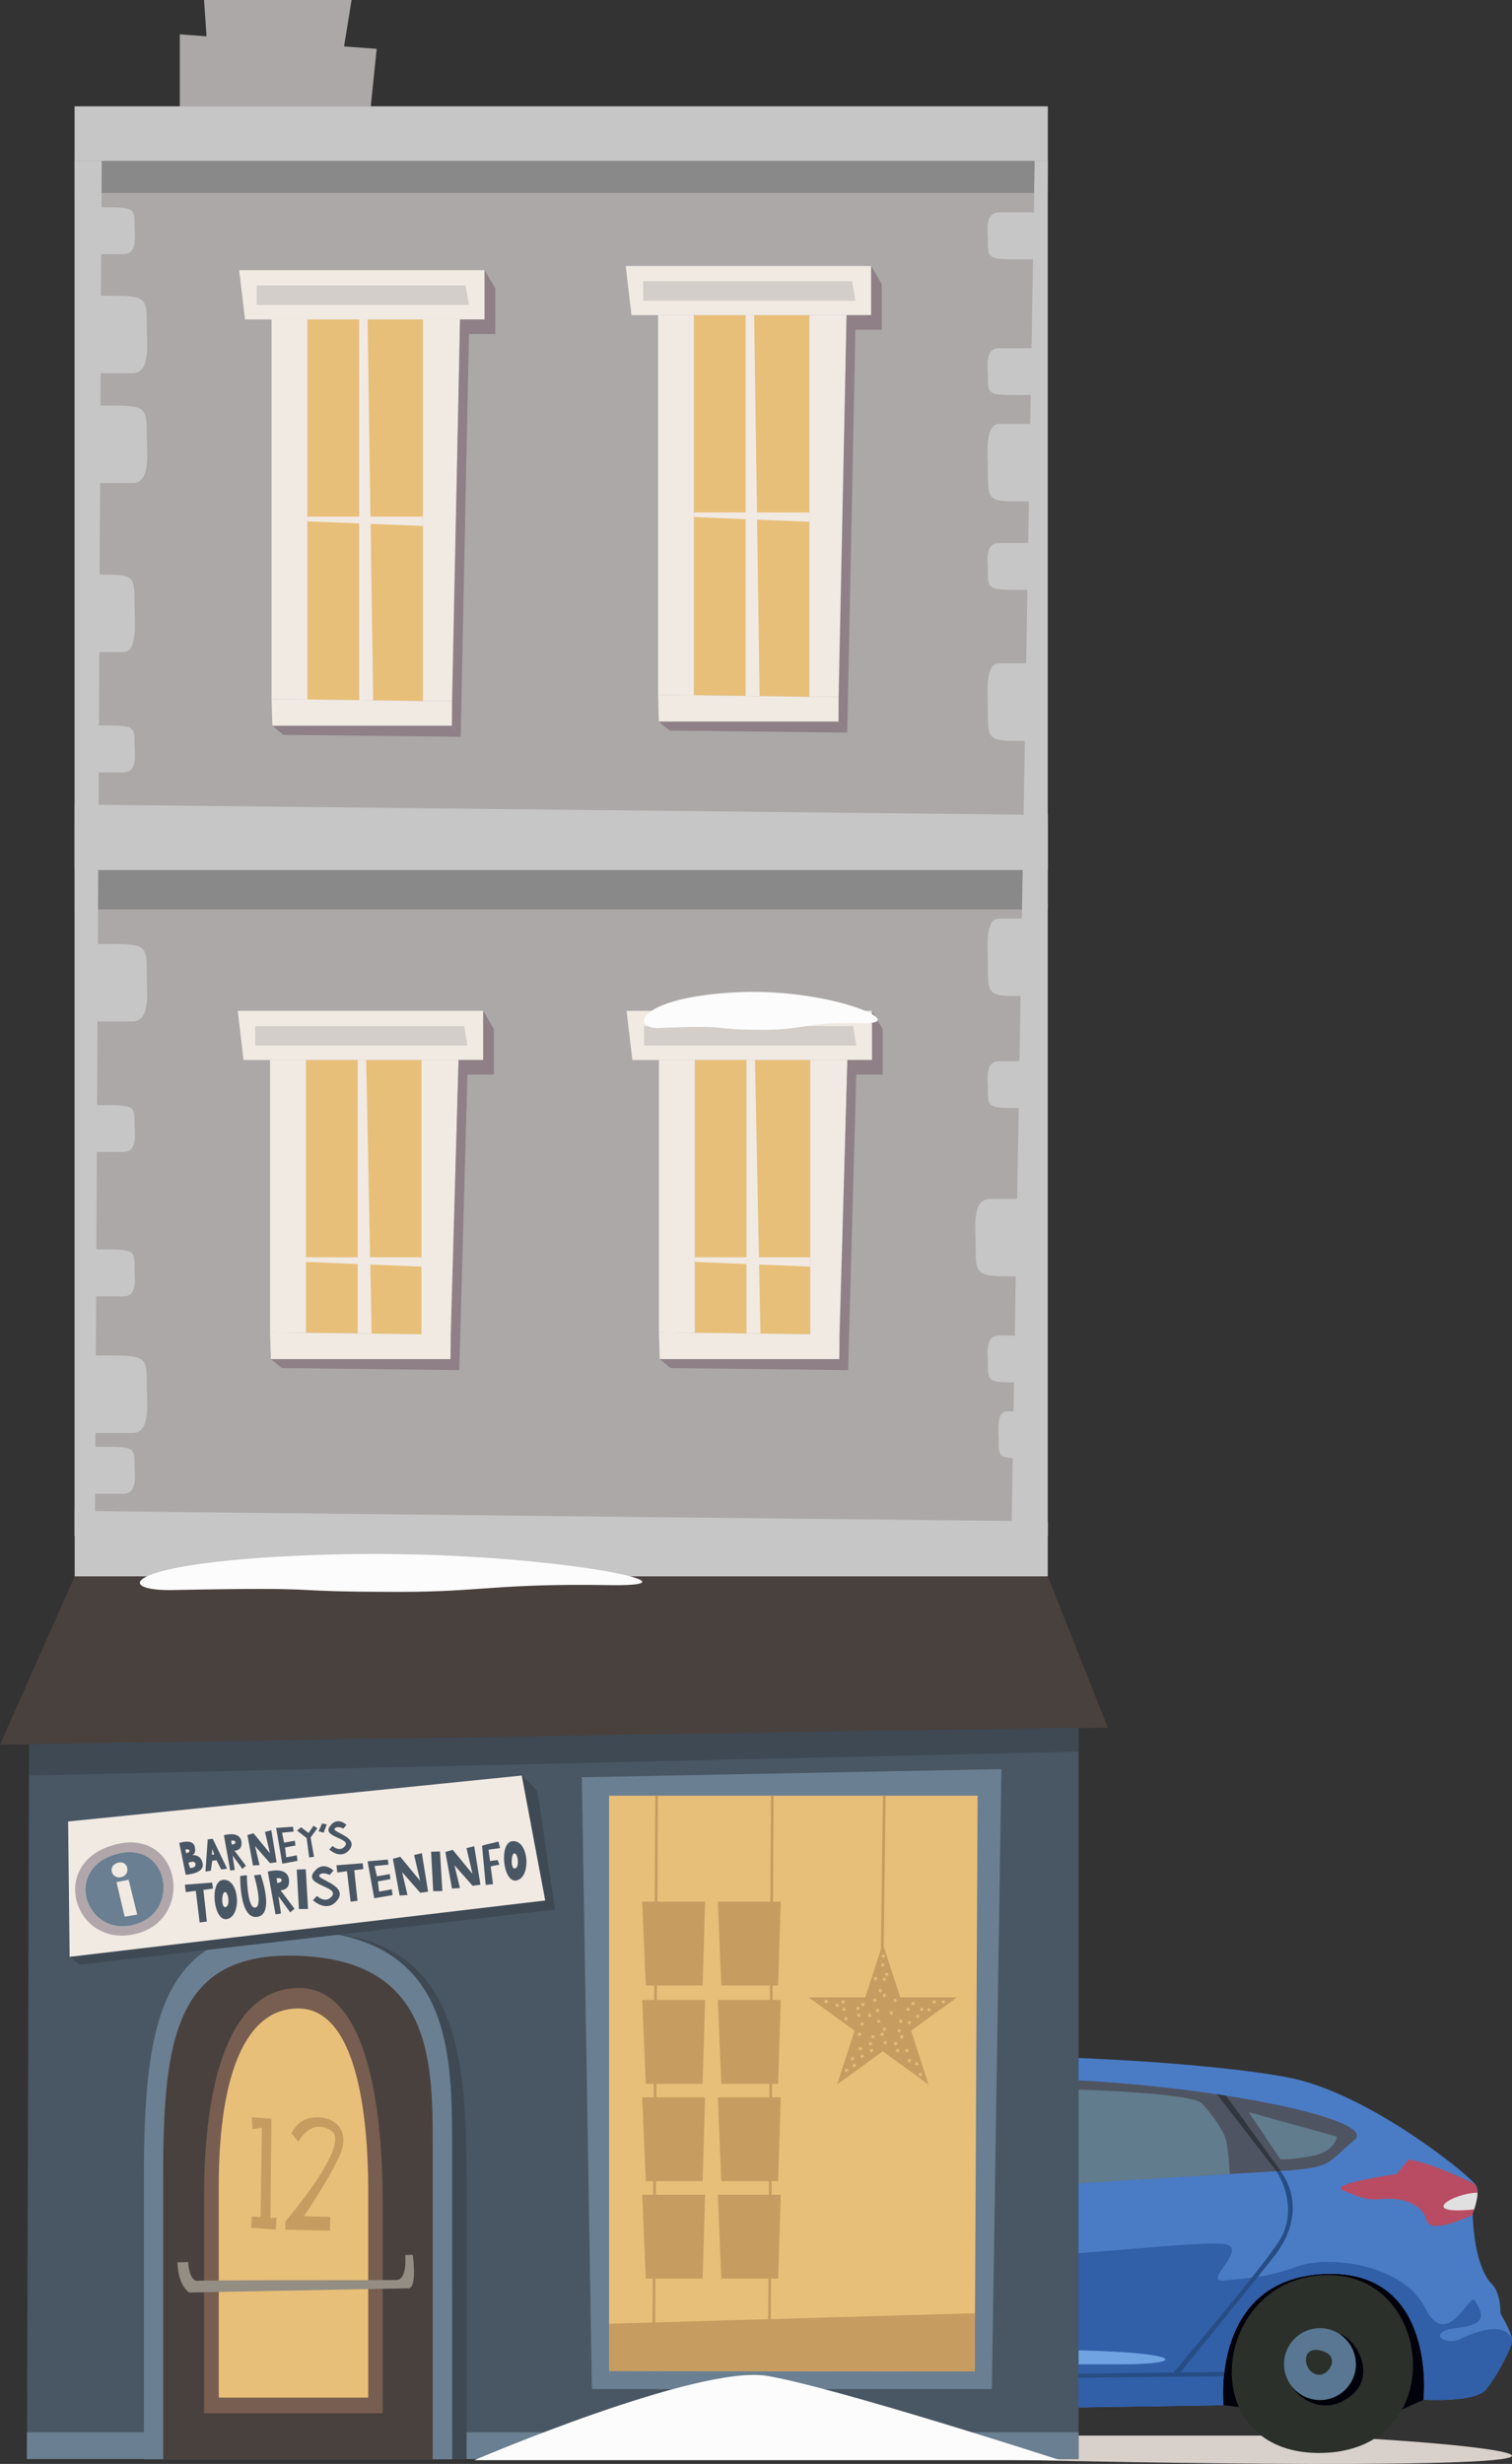
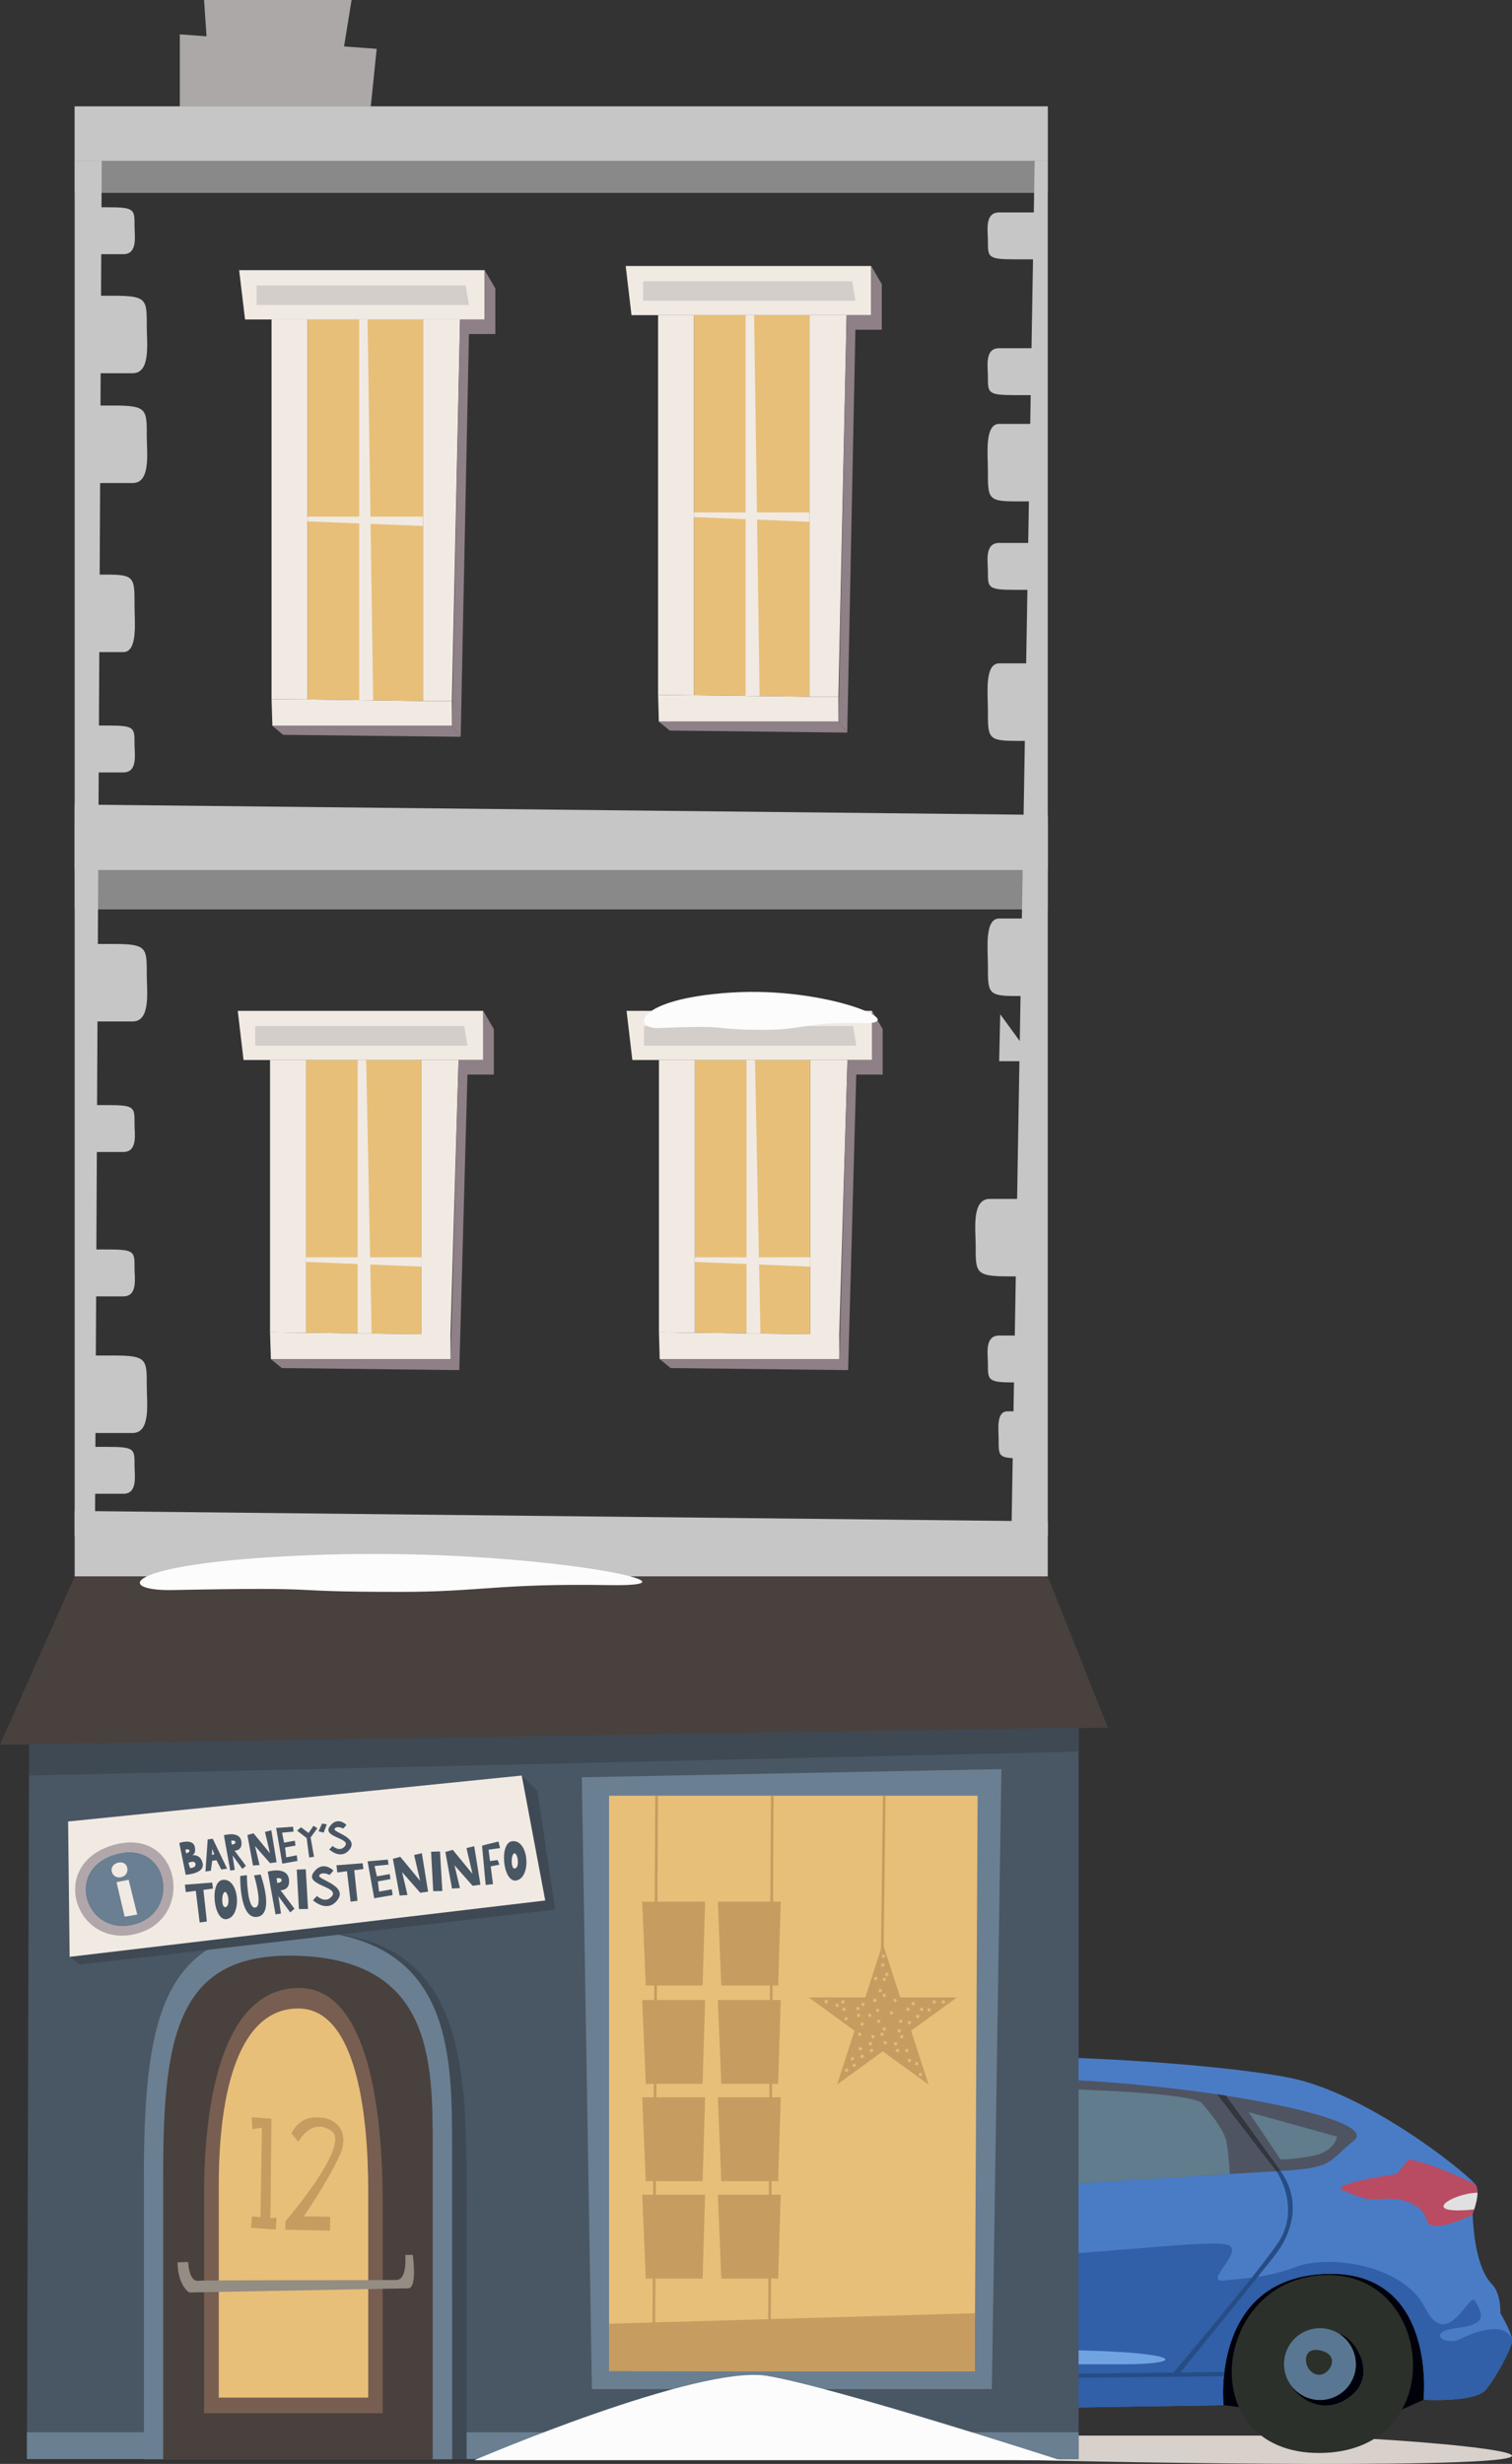
<svg xmlns="http://www.w3.org/2000/svg" id="Haus_21" viewBox="0 0 140.93 229.54">
  <rect x="0" y="0" width="140.93" height="229.54" fill="#333333" stroke="none" />
  <defs>
    <style>.cls-1{fill:#003984;}.cls-2{fill:#00010a;}.cls-3{fill:#fcfcfc;}.cls-4{fill:#e8bf78;}.cls-5{fill:#f1eae3;}.cls-6{fill:#6a7f91;}.cls-7{fill:#32363f;}.cls-8{fill:#b94c62;}.cls-9{fill:#8e8086;}.cls-10{fill:#938d83;}.cls-11{fill:#b1a7ab;}.cls-12{fill:#aba8a7;}.cls-13{fill:#d3cec9;}.cls-14{fill:#e0e0e0;}.cls-15{fill:#d8d0ca;}.cls-16{fill:#c6c6c6;}.cls-17{fill:#c69c60;}.cls-18{fill:#1e1f16;}.cls-19{fill:#181c1b;}.cls-20{fill:#3e4954;}.cls-21{fill:#6fa3e2;}.cls-22{fill:#95aaba;}.cls-23{fill:#898989;}.cls-24{fill:#898084;}.cls-25{fill:#597792;}.cls-26{fill:#2b302a;}.cls-27{fill:#2c5689;}.cls-28{fill:#315fa8;}.cls-29{fill:#264d84;}.cls-30{fill:#4a7cc6;}.cls-31{fill:#49413e;}.cls-32{fill:#495664;}.cls-33{fill:#775e50;}.cls-34{fill:#617c8c;}.cls-35{fill:#4f5462;}.cls-36{fill:none;stroke:#c69c60;stroke-miterlimit:10;stroke-width:.25px;}</style>
  </defs>
  <path class="cls-15" d="M86.26,226.9h32.79c9.88,0,31.61,1.91,16.94,2.47-14.67,.56-49.73-.41-49.73-.41v-2.06Z" />
  <g>
    <path class="cls-26" d="M130.68,224.47c-1.28,2.33-3.81,4.05-7.74,4.05s-6.39-1.83-7.47-4.28c-2.17-4.92,1.1-12.3,8.34-12.3,6.79,0,9.58,7.62,6.87,12.53Z" />
    <path class="cls-2" d="M132.69,223.56l-2.01,.91c2.71-4.91-.07-12.53-6.87-12.53-7.24,0-10.51,7.39-8.34,12.3l-1.44-.18c-.17-2.52-.71-12.23,9.26-12.67,10.44-.46,9.58,10.14,9.4,12.16Z" />
    <path class="cls-30" d="M140.93,218.08c-.04,.72-1.42,3.3-2.43,4.54-1.02,1.23-5.81,.94-5.81,.94,0,0,1.31-12.23-9.29-11.72-10.6,.51-9.36,12.23-9.36,12.23l-47.76,.73s1.82-13.9-9.62-13.4c-11.43,.51-9.76,13.4-9.76,13.4,0,0-7.01-.56-10.64-.82-.29-.02-.55-.04-.79-.06-.76-.05-1.38-.18-1.89-.35h0c-.53-.56-.34-3.85-.37-5.27,.61-.01,1.07-.15,1.07-.15l.87-2.25-1.32-2.53-1.22-2.33c10.52-5.04,16.99-5.7,21.27-6.06,3.87-.32,6.02-1.01,6.4-1.14,0,0,0,0,.01,0,.03-.01,.05-.02,.05-.02h-.01c.86-.38,12.53-5.61,17.09-7.48l4.74-1.94s-1.37-.37-3.13-.79c2.97-.95,5.47-1.39,8.89-1.78,6.32-.73,24.61,.25,32.16,1.71,7.19,1.38,16.24,8.57,17.41,9.93,.06,.07,.09,.12,.11,.16,.4,.8-.33,2.58-.33,2.58v.15c0,.27,.03,.94,.18,2.14,.22,1.63,.73,3.41,1.6,4.28,.87,.87,.8,2.73,.8,2.73,0,0,1.12,1.85,1.09,2.58Z" />
    <path class="cls-22" d="M50.3,207.47s-5.19,4-6.86,3.85c-1.67-.15-3.3,.33-4.86,.55-1.56,.21-1.59-.04-2.54-.55-.3-.17-.48-.33-.55-.48,.33,.02,.88-.09,1.77-.46,2.42-1,8.11-2.53,11.86-2.85,.09,0,.17-.01,.25-.02,.09,0,.17-.01,.25-.02,.16,0,.29-.01,.4-.02,.05,0,.09,0,.14,0,.05,0,.09,0,.14,0Z" />
    <path class="cls-14" d="M49.12,207.52c-3.76,.32-9.44,1.85-11.86,2.85-.88,.36-1.44,.48-1.77,.46-.47-1.03,3.27-2,6.03-2.53,2.28-.44,5.79-.68,7.6-.78Z" />
    <path class="cls-18" d="M35.13,215.9l-.87,2.25s-1.63,.47-2.8-.29l.33-4.76,.8-2.07,2.54,4.86Z" />
    <path class="cls-1" d="M33.56,223.56c-1.68-.56-2.1-1.57-2.1-1.57v-4.14c.55,.36,1.2,.44,1.73,.44,.03,1.42-.15,4.71,.37,5.26Z" />
    <path class="cls-35" d="M68.89,203.81c-.16,.59-.23,1.24-.24,1.91-3.68,.31-5.81,.48-5.81,.48,0,0,2.65-2,6.83-4.41-.04,.03-.34,.35-.78,2.01Z" />
    <path class="cls-35" d="M96.34,193.63c-.05,1.59-.16,5.56-.27,10.04-6.62,.42-13.05,.86-16.98,1.19-4.05,.34-7.52,.63-10.2,.85,.1-2.72,1.23-4.17,1.23-4.17,6.39-3.63,16.06-8.04,25.23-7.92,.33,0,.66,.01,.98,.02Z" />
    <path class="cls-35" d="M126.23,199.39c-2.56,2.08-1.89,2.56-6.87,2.86-2.96,.17-13.12,.77-22.95,1.4,.07-3.87,.17-7.53,.28-10,15.21,.37,32.04,3.72,29.54,5.74Z" />
    <path class="cls-27" d="M53.86,204.98c-4.28,.36-10.74,1.02-21.27,6.06l1.22,2.33-2.02-.26-.33-2.88s2.97-3.49,10.42-4.7c7.45-1.21,11.32-2.59,14.88-2.15,.22,.03,.44,.06,.66,.08,.25,.03,.5,.06,.75,.09,.74,.09,1.44,.19,2.09,.28-.38,.13-2.53,.82-6.4,1.14Z" />
    <path class="cls-34" d="M82.14,194.4l-4.74,1.94c-4.57,1.86-16.24,7.09-17.09,7.48l-2.14-.26c-.25-.03-.5-.06-.75-.09-.22-.03-.44-.06-.66-.08,0,0,4.06-1.96,12.85-5.95,4.03-1.84,6.89-3.01,9.41-3.81,1.75,.41,3.13,.79,3.13,.79Z" />
    <path class="cls-34" d="M94.47,194.6l-.73,9.22-22.57,1.7,.33-3.99s11.64-6.79,22.96-6.93Z" />
    <path class="cls-19" d="M37.14,217.05s3-.58,3.34,0,4.26,5.18,2.66,5.32-4.5-.05-5.76,0-1.5-2.52-1.36-3.39,1.11-1.94,1.11-1.94Z" />
    <path class="cls-26" d="M71.56,202.05s-.98,1.05-.83,1.58,.34,1.43,1.17,1.43,.63-.83,.63-.83l-.97-2.18Z" />
    <path class="cls-28" d="M140.93,218.08c-.04,.72-1.42,3.3-2.43,4.54-1.02,1.23-5.81,.94-5.81,.94,0,0,1.31-12.23-9.29-11.72-10.6,.51-9.36,12.23-9.36,12.23l-47.76,.73s.02-.1,.03-.3c.18-2.01,.79-13.56-9.65-13.1-9.97,.44-9.98,10.3-9.81,12.81,.02,.37,.05,.58,.05,.58,0,0-7.01-.56-10.64-.82,.25-1.19,1.01-2.3,3.02-2.23,4.21,.14,1.56-4.21,1.56-4.21,0,0,2.42,.13,4.25-.36,.63-.17,1.19-.41,1.55-.76,1.4-1.35,2.76-5.95,10.14-5.95,1.87,0,3.23,.18,4.26,.46,1.34,.36,2.09,.87,2.63,1.34,.67,.58,1.02,1.08,1.76,1.1,.13,0,.26,0,.38-.02,1.59-.13,2.77-1.35,4.69-1.41,2.08-.07,19.31-1.96,24.2-1.81,4.89,.15,16.99-1.4,19.41-1.06,2.42,.33-2.18,3.63,0,3.39,2.17-.24,3.92-.24,6.82-1.31,2.9-1.06,9.83-.24,11.91,3.88,2.08,4.11,4.16-1.6,4.65-.68,.48,.92,1.5,2.18-1.6,2.52-3.1,.34-1.21,1.79,.29,1.01,1.5-.77,4.33-1.62,4.78,.21Z" />
    <path class="cls-21" d="M96.42,218.91c14.03,0,14.81,1.35,8.18,1.35h-13.84c-5.42,0-9.39-.45-7.26-.74,2.13-.29,12.92-.61,12.92-.61Z" />
    <path class="cls-21" d="M86.05,222.24c14.03,0,14.81,1.35,8.18,1.35h-13.84c-5.42,0-9.39-.45-7.26-.74,2.13-.29,12.92-.61,12.92-.61Z" />
    <path class="cls-30" d="M76.22,202.87c-.04,1.27-2.22,1.92-3.27,1.56-1.06-.36-1.06-1.14-1.06-1.14,0,0-.54-.6-.34-1.24,.07-.22,.22-.45,.52-.67,1.17-.84,4.18,.21,4.14,1.49Z" />
    <path class="cls-28" d="M75.45,203.29h-3.56s-.54-.6-.34-1.24c.44-.06,.92-.1,1.36-.12,1.56-.07,2.54,1.37,2.54,1.37Z" />
    <path class="cls-29" d="M96.41,203.65c-.17,8.47-.27,17.92-.27,17.92h-.27c-.14-2.09,.03-10.66,.2-17.9,.11-.01,.23-.02,.34-.02Z" />
    <path class="cls-7" d="M96.69,193.64c-.11,2.47-.2,6.14-.28,10-.11,0-.22,.01-.34,.02,.1-4.48,.22-8.44,.27-10.04h.35Z" />
    <path class="cls-34" d="M98.45,194.6s11.66,.24,13.5,1.26c0,0,2.13,2.32,2.37,3.68s.3,2.99,.3,2.99l-16.17,.99v-8.92Z" />
    <polygon class="cls-7" points="119.36 202.24 114.27 195.23 113.44 195.1 118.97 202.27 119.36 202.24" />
    <path class="cls-34" d="M116.4,196.77l8.23,2.28s-.24,1.4-2.23,1.78c-1.98,.39-3.05,.34-3.05,.34l-2.96-4.4Z" />
    <path class="cls-29" d="M118.97,202.27c.97,1.48,1.7,4.09,.34,6.37s-9.98,12.45-9.98,12.45h.63s6.97-8.58,8.81-10.9,2.47-5.34,.58-7.94l-.39,.02Z" />
    <path class="cls-8" d="M137.71,204.27c0,.54-.18,1.17-.31,1.56-.07,.23-.14,.38-.14,.38v.15c-1.87,.82-3.99,1.51-4.26,.53-.48-1.79-2.71-2.18-4.21-2.03-1.5,.15-1.99-.15-3.58-.78-1.6-.63,4.98-1.55,4.98-1.55l1.11-1.36c1.9,.34,4.33,1.4,6.16,2.3,.06,.07,.09,.12,.11,.16,.09,.18,.12,.4,.12,.64Z" />
    <path class="cls-26" d="M64.04,224.47c-1.28,2.33-3.81,4.05-7.74,4.05s-6.39-1.83-7.47-4.28c-2.17-4.92,1.1-12.3,8.34-12.3,6.79,0,9.58,7.62,6.87,12.53Z" />
    <path class="cls-2" d="M66.3,224.5l-2.26-.03c2.71-4.91-.07-12.53-6.87-12.53-7.24,0-10.51,7.39-8.34,12.3l-1.99-.03c-.17-2.52-.16-12.37,9.81-12.81,10.44-.46,9.83,11.09,9.65,13.1Z" />
    <path class="cls-25" d="M60.13,220.24c0,1.86-1.5,3.35-3.35,3.35-1.07,0-2.03-.5-2.64-1.28-.45-.57-.72-1.29-.72-2.07,0-1.85,1.5-3.35,3.35-3.35,.66,0,1.28,.2,1.79,.52h0c.93,.6,1.55,1.64,1.55,2.83Z" />
    <path class="cls-2" d="M59.73,223.13c-2.35,1.96-4.76,.52-5.59-.81h0c.61,.77,1.57,1.28,2.64,1.28,1.85,0,3.35-1.5,3.35-3.35,0-1.19-.62-2.23-1.55-2.83,1.49,.4,3.51,3.76,1.15,5.71Z" />
    <path class="cls-26" d="M56.78,221.23c.91-.04,1.97-1.83,0-2.27s-1.53,2.35,0,2.27Z" />
    <path class="cls-25" d="M126.39,220.24c0,1.86-1.5,3.35-3.35,3.35-1.07,0-2.03-.5-2.64-1.28-.45-.57-.72-1.29-.72-2.07,0-1.85,1.5-3.35,3.35-3.35,.66,0,1.28,.2,1.79,.52h0c.93,.6,1.55,1.64,1.55,2.83Z" />
    <path class="cls-2" d="M125.99,223.13c-2.35,1.96-4.76,.52-5.59-.81h0c.61,.77,1.57,1.28,2.64,1.28,1.85,0,3.35-1.5,3.35-3.35,0-1.19-.62-2.23-1.55-2.83,1.49,.4,3.51,3.76,1.15,5.71Z" />
    <path class="cls-26" d="M123.04,221.23c.91-.04,1.97-1.83,0-2.27s-1.53,2.35,0,2.27Z" />
    <path class="cls-7" d="M70.13,201.54s-1.13,1.45-1.23,4.17c-.09,0-.17,.02-.25,.02,.01-.68,.08-1.32,.24-1.91,.44-1.65,.74-1.98,.78-2.01h0s.46-.27,.46-.27Z" />
    <path class="cls-29" d="M71.86,221.57h-.35s-1.49-6.54-2.05-9.48c-.43-2.17-.87-4.41-.81-6.36,.08,0,.17-.02,.25-.02-.03,.74,.02,1.57,.18,2.49,.77,4.31,2.78,13.37,2.78,13.37Z" />
    <polygon class="cls-29" points="66.34 221.53 114.11 220.97 114.07 221.37 66.36 221.86 66.34 221.53" />
    <path class="cls-14" d="M137.71,204.27c0,.54-.18,1.17-.31,1.56-5.31,.54-2.02-1.51,.31-1.56Z" />
  </g>
  <polygon class="cls-12" points="19.99 14.29 19.02 0 32.77 0 30.34 14.98 19.99 14.29" />
  <polygon class="cls-12" points="16.76 10 34.55 10 35.11 4.55 16.76 3.2 16.76 10" />
  <polygon class="cls-23" points="19.02 10 32.77 10 32.57 11.41 19.11 11.62 19.02 10" />
  <polygon class="cls-32" points="100.53 229.09 2.51 229.09 2.71 162.5 100.53 160.95 100.53 229.09" />
-   <polygon class="cls-12" points="96.11 145.18 95.96 142.34 95.98 143.08 6.96 143.08 6.96 14.98 97.66 14.98 96.11 145.18" />
  <rect class="cls-23" x="6.96" y="9.91" width="90.7" height="8.06" />
  <rect class="cls-23" x="6.96" y="76.66" width="90.7" height="8.06" />
  <g>
    <path class="cls-16" d="M96.37,111.69s-2.39,0-4.11,0-1.32,2.85-1.32,4.33c0,2.55-.05,2.89,3.14,2.89,3.84,0,2.16,0,2.16,0l.12-7.22Z" />
    <path class="cls-16" d="M96.42,124.42h-3.29c-1.38,0-1.05,1.73-1.05,2.62,0,1.55-.04,1.75,2.52,1.75,3.08,0,1.73,0,1.73,0l.1-4.37Z" />
    <path class="cls-16" d="M96.46,131.48s-1.49,0-2.56,0-.82,1.73-.82,2.62c0,1.55-.03,1.75,1.95,1.75,2.39,0,1.35,0,1.35,0l.08-4.37Z" />
    <polygon class="cls-16" points="97.66 14.98 97.66 143.07 94.27 143.07 96.44 14.98 97.66 14.98" />
    <path class="cls-16" d="M96.42,39.49h-3.29c-1.38,0-1.05,2.85-1.05,4.33,0,2.55-.04,2.89,2.52,2.89,3.08,0,1.73,0,1.73,0l.1-7.22Z" />
    <path class="cls-16" d="M96.42,85.57h-3.29c-1.38,0-1.05,2.85-1.05,4.33,0,2.55-.04,2.89,2.52,2.89,3.08,0,1.73,0,1.73,0l.1-7.22Z" />
    <path class="cls-16" d="M96.42,61.8s-1.91,0-3.29,0c-1.38,0-1.05,2.85-1.05,4.33,0,2.55-.04,2.89,2.52,2.89,3.08,0,1.73,0,1.73,0l.1-7.22Z" />
-     <path class="cls-16" d="M96.42,98.86h-3.29c-1.38,0-1.05,1.73-1.05,2.62,0,1.55-.04,1.75,2.52,1.75,3.08,0,1.73,0,1.73,0l.1-4.37Z" />
+     <path class="cls-16" d="M96.42,98.86h-3.29l.1-4.37Z" />
    <path class="cls-16" d="M96.42,50.58h-3.29c-1.38,0-1.05,1.73-1.05,2.62,0,1.55-.04,1.75,2.52,1.75,3.08,0,1.73,0,1.73,0l.1-4.37Z" />
    <path class="cls-16" d="M96.42,32.44h-3.29c-1.38,0-1.05,1.73-1.05,2.62,0,1.55-.04,1.75,2.52,1.75,3.08,0,1.73,0,1.73,0l.1-4.37Z" />
    <path class="cls-16" d="M96.42,19.79h-3.29c-1.38,0-1.05,1.73-1.05,2.62,0,1.55-.04,1.75,2.52,1.75,3.08,0,1.73,0,1.73,0l.1-4.37Z" />
  </g>
  <g>
    <path class="cls-16" d="M8.25,133.5s2.39,0,4.11,0c1.72,0,1.32-2.85,1.32-4.33,0-2.55,.05-2.89-3.14-2.89-3.84,0-2.16,0-2.16,0l-.12,7.22Z" />
    <path class="cls-16" d="M8.25,45s2.39,0,4.11,0c1.72,0,1.32-2.85,1.32-4.33,0-2.55,.05-2.89-3.14-2.89-3.84,0-2.16,0-2.16,0l-.12,7.22Z" />
    <path class="cls-16" d="M8.25,34.77s2.39,0,4.11,0c1.72,0,1.32-2.85,1.32-4.33,0-2.55,.05-2.89-3.14-2.89-3.84,0-2.16,0-2.16,0l-.12,7.22Z" />
    <path class="cls-16" d="M8.25,95.16s2.39,0,4.11,0,1.32-2.85,1.32-4.33c0-2.55,.05-2.89-3.14-2.89-3.84,0-2.16,0-2.16,0l-.12,7.22Z" />
    <path class="cls-16" d="M8.2,60.75h3.29c1.38,0,1.05-2.85,1.05-4.33,0-2.55,.04-2.89-2.52-2.89-3.08,0-1.73,0-1.73,0l-.1,7.22Z" />
    <path class="cls-16" d="M8.2,120.77s1.91,0,3.29,0c1.38,0,1.05-1.73,1.05-2.62,0-1.55,.04-1.75-2.52-1.75-3.08,0-1.73,0-1.73,0l-.1,4.37Z" />
    <path class="cls-16" d="M8.2,107.32s1.91,0,3.29,0c1.38,0,1.05-1.73,1.05-2.62,0-1.55,.04-1.75-2.52-1.75-3.08,0-1.73,0-1.73,0l-.1,4.37Z" />
    <path class="cls-16" d="M8.2,71.96s1.91,0,3.29,0c1.38,0,1.05-1.73,1.05-2.62,0-1.55,.04-1.75-2.52-1.75-3.08,0-1.73,0-1.73,0l-.1,4.37Z" />
    <path class="cls-16" d="M8.2,23.68h3.29c1.38,0,1.05-1.73,1.05-2.62,0-1.55,.04-1.75-2.52-1.75-3.08,0-1.73,0-1.73,0l-.1,4.37Z" />
    <polygon class="cls-16" points="6.96 143.07 6.96 14.98 9.48 14.98 8.85 143.07 6.96 143.07" />
    <path class="cls-16" d="M8.2,139.16s1.91,0,3.29,0c1.38,0,1.05-1.73,1.05-2.62,0-1.55,.04-1.75-2.52-1.75-3.08,0-1.73,0-1.73,0l-.1,4.37Z" />
  </g>
  <rect class="cls-16" x="6.96" y="9.91" width="90.7" height="5.07" />
  <polygon class="cls-16" points="6.96 81.05 6.96 74.95 97.66 75.92 97.66 81.05 6.96 81.05" />
  <polygon class="cls-16" points="6.96 146.86 6.96 140.76 97.66 141.73 97.66 146.86 6.96 146.86" />
  <polygon class="cls-24" points="97.55 146.86 6.96 146.86 6.82 151.62 97.66 151.62 97.55 146.86" />
  <polygon class="cls-6" points="55.17 222.57 54.23 165.57 93.34 164.81 92.45 222.57 55.17 222.57" />
  <polygon class="cls-4" points="91.12 167.29 90.85 220.92 56.77 220.88 56.77 167.29 91.12 167.29" />
  <polygon class="cls-31" points="0 162.54 103.26 160.95 97.66 146.86 6.96 146.86 0 162.54" />
  <g>
    <g>
      <g>
        <polygon class="cls-4" points="64.68 64.77 64.68 29.36 75.44 29.36 75.44 64.91 64.68 64.77" />
        <polygon class="cls-5" points="61.34 64.73 61.34 29.36 64.68 29.36 64.68 64.77 61.34 64.73" />
        <polygon class="cls-5" points="75.44 64.91 78.15 64.91 78.91 29.36 75.44 29.36 75.44 64.91" />
        <polygon class="cls-5" points="58.86 29.36 61.34 29.36 64.68 29.36 75.44 29.36 78.91 29.36 81.2 29.36 81.2 24.78 58.32 24.78 58.86 29.36" />
        <polygon class="cls-13" points="59.95 28.02 59.95 26.2 79.43 26.2 79.73 28.02 59.95 28.02" />
        <polygon class="cls-5" points="64.68 47.74 75.44 47.74 75.44 48.61 64.68 48.17 64.68 47.74" />
        <polygon class="cls-5" points="69.5 29.36 69.5 64.83 70.8 64.83 70.29 29.36 69.5 29.36" />
      </g>
      <polygon class="cls-9" points="81.2 24.78 82.19 26.47 82.19 30.72 79.73 30.72 78.97 68.25 78.15 67.23 78.91 29.36 81.2 29.36 81.2 24.78" />
    </g>
    <polygon class="cls-5" points="61.34 64.73 64.68 64.77 75.44 64.91 78.15 64.91 78.15 67.23 61.41 67.23 61.34 64.73" />
    <polygon class="cls-9" points="61.41 67.23 78.15 67.23 78.97 68.25 62.43 68.06 61.41 67.23" />
  </g>
  <g>
    <g>
      <g>
        <polygon class="cls-4" points="28.66 65.16 28.66 29.76 39.42 29.76 39.42 65.31 28.66 65.16" />
        <polygon class="cls-5" points="25.31 65.13 25.31 29.76 28.66 29.76 28.66 65.16 25.31 65.13" />
        <polygon class="cls-5" points="39.42 65.31 42.12 65.31 42.88 29.76 39.42 29.76 39.42 65.31" />
        <polygon class="cls-5" points="22.84 29.76 25.31 29.76 28.66 29.76 39.42 29.76 42.88 29.76 45.17 29.76 45.17 25.17 22.29 25.17 22.84 29.76" />
        <polygon class="cls-13" points="23.92 28.41 23.92 26.59 43.4 26.59 43.71 28.41 23.92 28.41" />
        <polygon class="cls-5" points="28.66 48.13 39.42 48.13 39.42 49 28.66 48.57 28.66 48.13" />
        <polygon class="cls-5" points="33.48 29.76 33.48 65.23 34.78 65.23 34.26 29.76 33.48 29.76" />
      </g>
      <polygon class="cls-9" points="45.17 25.17 46.17 26.87 46.17 31.12 43.71 31.12 42.94 68.64 42.12 67.62 42.88 29.76 45.17 29.76 45.17 25.17" />
    </g>
    <polygon class="cls-5" points="25.31 65.13 28.66 65.16 39.42 65.31 42.12 65.31 42.12 67.62 25.39 67.62 25.31 65.13" />
    <polygon class="cls-9" points="25.39 67.62 42.12 67.62 42.94 68.64 26.4 68.46 25.39 67.62" />
  </g>
  <g>
    <polygon class="cls-4" points="64.76 124.16 64.76 98.75 75.52 98.75 75.52 124.3 64.76 124.16" />
    <g>
      <polygon class="cls-5" points="61.42 124.12 61.42 98.75 64.76 98.75 64.76 124.16 61.42 124.12" />
      <polygon class="cls-5" points="75.52 124.3 78.23 124.3 78.99 98.75 75.52 98.75 75.52 124.3" />
      <polygon class="cls-5" points="58.94 98.75 61.42 98.75 64.76 98.75 75.52 98.75 78.99 98.75 81.28 98.75 81.28 94.17 58.4 94.17 58.94 98.75" />
      <polygon class="cls-5" points="64.76 117.13 75.52 117.13 75.52 118 64.76 117.56 64.76 117.13" />
      <polygon class="cls-5" points="69.58 98.75 69.58 124.22 70.88 124.22 70.37 98.75 69.58 98.75" />
      <polygon class="cls-5" points="61.42 124.12 64.76 124.16 75.52 124.3 78.23 124.3 78.23 126.62 61.49 126.62 61.42 124.12" />
    </g>
    <polygon class="cls-13" points="60.03 97.41 60.03 95.59 79.51 95.59 79.82 97.41 60.03 97.41" />
    <polygon class="cls-9" points="82.27 95.87 82.27 100.11 79.81 100.11 79.05 127.64 62.51 127.45 61.49 126.62 78.23 126.62 78.98 98.75 81.28 98.75 81.28 94.17 82.27 95.87" />
  </g>
  <polygon class="cls-17" points="59.86 204.46 65.72 204.46 65.49 212.27 60.19 212.27 59.86 204.46" />
  <polygon class="cls-17" points="66.91 204.46 72.77 204.46 72.53 212.27 67.23 212.27 66.91 204.46" />
  <polygon class="cls-17" points="66.91 195.39 72.77 195.39 72.53 203.2 67.23 203.2 66.91 195.39" />
  <polygon class="cls-17" points="59.86 195.39 65.72 195.39 65.49 203.2 60.19 203.2 59.86 195.39" />
  <polygon class="cls-17" points="59.86 186.32 65.72 186.32 65.49 194.13 60.19 194.13 59.86 186.32" />
  <polygon class="cls-17" points="66.91 186.32 72.77 186.32 72.53 194.13 67.23 194.13 66.91 186.32" />
  <polygon class="cls-17" points="59.86 177.16 65.72 177.16 65.49 184.97 60.19 184.97 59.86 177.16" />
  <polygon class="cls-17" points="66.91 177.16 72.77 177.16 72.53 184.97 67.23 184.97 66.91 177.16" />
  <line class="cls-36" x1="71.98" y1="167.29" x2="71.7" y2="220.89" />
  <line class="cls-36" x1="82.42" y1="167.29" x2="82.14" y2="189.15" />
  <line class="cls-36" x1="61.2" y1="167.29" x2="60.92" y2="220.89" />
  <g>
    <polygon class="cls-4" points="28.52 124.16 28.52 98.75 39.28 98.75 39.28 124.3 28.52 124.16" />
    <g>
      <polygon class="cls-5" points="25.17 124.12 25.17 98.75 28.52 98.75 28.52 124.16 25.17 124.12" />
      <polygon class="cls-5" points="39.28 124.3 41.99 124.3 42.74 98.75 39.28 98.75 39.28 124.3" />
      <polygon class="cls-5" points="22.7 98.75 25.17 98.75 28.52 98.75 39.28 98.75 42.74 98.75 45.03 98.75 45.03 94.17 22.16 94.17 22.7 98.75" />
      <polygon class="cls-5" points="28.52 117.13 39.28 117.13 39.28 118 28.52 117.56 28.52 117.13" />
      <polygon class="cls-5" points="33.34 98.75 33.34 124.22 34.64 124.22 34.13 98.75 33.34 98.75" />
      <polygon class="cls-5" points="25.17 124.12 28.52 124.16 39.28 124.3 41.99 124.3 41.99 126.62 25.25 126.62 25.17 124.12" />
    </g>
    <polygon class="cls-13" points="23.79 97.41 23.79 95.59 43.27 95.59 43.57 97.41 23.79 97.41" />
    <polygon class="cls-9" points="46.03 95.87 46.03 100.11 43.57 100.11 42.81 127.64 26.27 127.45 25.25 126.62 41.99 126.62 42.74 98.75 45.04 98.75 45.04 94.17 46.03 95.87" />
  </g>
  <rect class="cls-6" x="2.51" y="226.59" width="98.02" height="2.49" />
  <g>
    <g>
      <path class="cls-20" d="M43.49,213.57v15.54h-1.35v-15.54h1.35Z" />
      <path class="cls-20" d="M43.49,206.07v7.5h-1.35v15.54s-.7-1.22-1.81-3.28c-1.54-2.83-3.88-7.26-6.28-12.26-.36-.76-.73-1.53-1.09-2.31-.31-.66-.61-1.32-.92-1.98-1.31-2.9-2.59-5.9-3.7-8.82-.23-.59-.44-1.18-.65-1.76-.17-.45-.32-.89-.48-1.33-.09-.28-.19-.57-.28-.85-1.06-3.18-1.83-6.16-2.14-8.68-.09-.72-.14-1.41-.15-2.05-.02-1.39,.16-2.59,.58-3.52,.64-1.43,1.85-2.25,3.78-2.25,.66,0,1.29,.03,1.9,.1h.01c12.95,1.36,12.58,13.77,12.58,25.95Z" />
      <path class="cls-6" d="M42.14,200.21v28.9H13.41v-26.02c0-14.37,1.43-23.28,13.4-23.28,1.51,0,2.87,.11,4.09,.31h.01c11.23,1.87,11.23,11.75,11.23,20.09Z" />
      <path class="cls-31" d="M15.21,229.11v-26.58c0-12.56,1.26-20.34,11.72-20.34,13.4,0,13.4,9.74,13.4,17.83v29.09H15.21Z" />
      <path class="cls-33" d="M19.02,224.82h16.65v-19.68c0-8.08-1.24-19.94-7.79-19.94s-8.86,8.89-8.86,19.4v20.22Z" />
      <path class="cls-4" d="M20.38,223.36h13.94v-19.31c0-6.87-1.04-16.94-6.52-16.94s-7.41,7.56-7.41,16.49v19.77Z" />
    </g>
    <path class="cls-10" d="M17.63,213.57q19.78-.37,20.43-.39c.86-.03,.41-3.12,.41-3.12l-.7,.02s.22,2.28-.8,2.32c-1.59,.05-17.63-.01-18.5,.08s-.93-1.75-.93-1.75l-.99,.03s-.05,1.99,1.08,2.81Z" />
  </g>
  <g>
    <g>
      <polygon class="cls-20" points="48.63 165.41 50.09 166.84 51.73 177.9 7.4 183.03 6.49 182.3 48.63 165.41" />
      <polygon class="cls-5" points="6.49 182.3 6.35 169.69 48.63 165.41 50.82 177.05 6.49 182.3" />
    </g>
    <g>
      <g>
        <polygon class="cls-32" points="45.47 171.8 46.46 171.56 46.61 172.17 44.97 172.39 45.47 171.8" />
        <g>
          <path class="cls-32" d="M31.08,174.26s-1.01-1.02-1.86,.19,2.46,1.3,1.71,2.21c-.6,.73-1.39-.03-1.39-.03l-.37,.4s1.32,1.24,2.28-.02c1.04-1.36-1.94-1.92-1.69-2.31s.97-.03,.97-.03l.35-.41Z" />
          <polygon class="cls-32" points="34.88 176.84 34.26 173.4 36.15 173.24 36.21 173.71 34.91 173.84 35.13 174.8 36.33 174.59 36.39 175.06 35.22 175.27 35.33 176.22 36.52 176.01 36.59 176.55 34.88 176.84" />
          <path class="cls-32" d="M27.45,177.82l-1.3-1.72c.35-.02,.89-.18,.78-1.03-.17-1.24-1.97-.71-1.97-.71l.72,3.98,.51-.07-.24-1.62,1.1,1.51,.4-.34Zm-1.67-2.84s.44-.09,.47,.16-.41,.28-.41,.28l-.06-.44Z" />
          <polygon class="cls-32" points="17.23 175.58 19.78 175.38 19.85 175.94 18.96 176.06 19.28 179.01 18.61 179.1 18.25 176.15 17.32 176.27 17.23 175.58" />
          <polygon class="cls-32" points="31.36 173.77 33.8 173.58 33.87 174.12 33.02 174.23 33.32 177.08 32.68 177.16 32.34 174.32 31.44 174.44 31.36 173.77" />
          <path class="cls-32" d="M20.75,175.13c-1.22,.16-.86,3.82,.36,3.66,1.47-.2,1.23-3.87-.36-3.66Zm.25,2.54c-.39,.05-.36-1.36-.04-1.41s.54,1.34,.04,1.41Z" />
          <path class="cls-32" d="M47.73,171.53c-1.22,.16-.86,3.82,.36,3.66,1.47-.2,1.23-3.87-.36-3.66Zm.25,2.54c-.39,.05-.36-1.36-.04-1.41s.54,1.34,.04,1.41Z" />
          <polygon class="cls-32" points="27.86 177.85 27.66 174.17 28.5 174.14 28.71 177.84 27.86 177.85" />
          <polygon class="cls-32" points="45.27 175.6 44.93 171.95 45.47 171.79 45.95 175.53 45.27 175.6" />
          <polygon class="cls-32" points="40.38 176.18 40.18 172.51 41.01 172.48 41.23 176.17 40.38 176.18" />
          <polygon class="cls-32" points="37.25 176.59 36.62 173.17 37.31 172.98 39.16 175.22 38.6 172.81 39.32 172.64 39.9 176.23 39.17 176.33 37.48 174.41 37.98 176.54 37.25 176.59" />
          <polygon class="cls-32" points="42.13 175.94 41.51 172.53 42.2 172.33 44.04 174.57 43.48 172.17 44.2 171.99 44.78 175.58 44.05 175.68 42.36 173.77 42.87 175.89 42.13 175.94" />
          <path class="cls-32" d="M22.39,174.77s-.1,4.04,1.58,3.81,.32-3.95,.32-3.95l-.61,.08s.88,2.89,.11,3-.78-3.02-.78-3.02l-.63,.08Z" />
          <polygon class="cls-32" points="46.38 173.28 45.26 173.43 45.49 173.92 46.55 173.71 46.38 173.28" />
        </g>
      </g>
      <g>
        <polygon class="cls-32" points="26.31 173.62 25.74 170.29 27.31 170.18 27.37 170.63 26.29 170.73 26.48 171.66 27.48 171.48 27.54 171.93 26.57 172.11 26.68 173.03 27.66 172.84 27.73 173.36 26.31 173.62" />
        <path class="cls-32" d="M22.93,173.83l-1.07-1.42c.29-.01,.73-.15,.64-.85-.14-1.03-1.63-.59-1.63-.59l.59,3.29,.42-.06-.2-1.34,.91,1.25,.33-.29Zm-1.38-2.35s.36-.08,.39,.13-.34,.23-.34,.23l-.05-.36Z" />
        <path class="cls-32" d="M19.84,171.3l-.48,.06-.21,2.99,.5-.07,.13-.93,.4-.05,.44,.86,.55-.07-1.34-2.79Zm-.09,1.49l.04-.54,.18,.51-.22,.03Z" />
        <polygon class="cls-32" points="23.58 173.79 23.06 170.95 23.63 170.79 25.16 172.65 24.7 170.66 25.29 170.51 25.78 173.49 25.17 173.57 23.77 171.98 24.19 173.75 23.58 173.79" />
        <path class="cls-32" d="M17.87,172.84c.16-.04,.4-.2,.29-.78-.17-.82-1.45-.37-1.45-.37l.6,2.96s1.79-.08,1.58-1.06c-.16-.76-.75-.79-1.01-.76Zm-.52-.19l-.07-.34s.34-.09,.38,.09-.31,.25-.31,.25Zm.37,1.38l-.16-.49s.59-.28,.66,.1c.07,.38-.5,.39-.5,.39Z" />
        <polygon class="cls-32" points="28.06 170.23 27.69 170.54 28.58 171.23 28.82 173.04 29.27 172.98 28.95 171.18 29.58 170.32 29.22 170.09 28.76 170.76 28.06 170.23" />
        <polygon class="cls-32" points="29.69 170.61 30.17 170.73 30.46 169.96 30.02 169.88 29.69 170.61" />
        <path class="cls-32" d="M32.28,170s-.84-.85-1.55,.16,2.04,1.08,1.42,1.83c-.5,.61-1.15-.02-1.15-.02l-.31,.33s1.1,1.03,1.9-.01c.87-1.13-1.61-1.59-1.4-1.92s.81-.02,.81-.02l.29-.34Z" />
      </g>
      <path class="cls-11" d="M10.48,171.91c-6.2,1.87-3.32,9.92,2.47,8.17,5.33-1.61,3.73-10.04-2.47-8.17Zm2.19,7.34c-4.6,1.39-6.88-5.01-1.96-6.49,4.93-1.49,6.2,5.22,1.96,6.49Z" />
      <path class="cls-6" d="M12.68,179.25c-4.6,1.39-6.88-5.01-1.96-6.49,4.93-1.49,6.2,5.22,1.96,6.49Z" />
      <g>
        <polygon class="cls-5" points="11.62 178.56 10.86 175.34 11.99 175.12 12.79 178.36 11.62 178.56" />
        <path class="cls-5" d="M11.36,174.86c-.94,.28-1.4-1.02-.4-1.32,1-.3,1.26,1.06,.4,1.32Z" />
      </g>
    </g>
  </g>
  <polygon class="cls-17" points="56.77 220.88 56.77 216.48 90.88 215.5 90.85 220.92 56.77 220.88" />
  <polygon class="cls-20" points="100.53 160.95 2.71 162.5 2.71 165.41 100.53 163.18 100.53 160.95" />
  <polygon class="cls-17" points="82.28 181.07 83.91 186.08 89.19 186.08 84.92 189.18 86.55 194.2 82.28 191.1 78.02 194.2 79.65 189.18 75.38 186.08 80.65 186.08 82.28 181.07" />
  <g>
    <polygon class="cls-4" points="81.2 187.53 81.16 187.71 81.31 187.81 81.13 187.82 81.08 187.99 81.01 187.82 80.83 187.83 80.97 187.72 80.91 187.55 81.06 187.65 81.2 187.53" />
    <polygon class="cls-4" points="80.17 187.53 80.12 187.71 80.27 187.81 80.09 187.82 80.04 187.99 79.98 187.82 79.8 187.83 79.94 187.72 79.88 187.55 80.03 187.65 80.17 187.53" />
    <polygon class="cls-4" points="78.8 186.98 78.75 187.15 78.9 187.25 78.72 187.26 78.67 187.43 78.61 187.27 78.43 187.27 78.57 187.16 78.51 186.99 78.66 187.09 78.8 186.98" />
    <polygon class="cls-4" points="78.7 186.29 78.66 186.47 78.81 186.57 78.63 186.58 78.58 186.75 78.51 186.58 78.33 186.59 78.48 186.48 78.41 186.31 78.56 186.41 78.7 186.29" />
    <polygon class="cls-4" points="78.16 186.6 78.11 186.78 78.27 186.88 78.09 186.89 78.04 187.06 77.97 186.89 77.79 186.9 77.93 186.79 77.87 186.62 78.02 186.72 78.16 186.6" />
    <polygon class="cls-4" points="77.14 186.26 77.09 186.43 77.25 186.53 77.07 186.54 77.02 186.71 76.95 186.55 76.77 186.55 76.91 186.44 76.85 186.27 77 186.37 77.14 186.26" />
    <polygon class="cls-4" points="79 187.87 78.95 188.04 79.1 188.14 78.92 188.15 78.87 188.32 78.81 188.15 78.63 188.16 78.77 188.05 78.71 187.88 78.86 187.98 79 187.87" />
    <polygon class="cls-4" points="80.26 189.31 80.21 189.48 80.36 189.58 80.18 189.59 80.13 189.77 80.07 189.6 79.89 189.61 80.03 189.49 79.97 189.32 80.12 189.42 80.26 189.31" />
    <polygon class="cls-4" points="80.5 188.36 80.45 188.53 80.6 188.63 80.42 188.64 80.37 188.82 80.31 188.65 80.13 188.66 80.27 188.54 80.2 188.37 80.35 188.47 80.5 188.36" />
    <polygon class="cls-4" points="81.27 190.19 81.23 190.36 81.38 190.46 81.2 190.47 81.15 190.64 81.08 190.48 80.9 190.48 81.04 190.37 80.98 190.2 81.13 190.3 81.27 190.19" />
    <polygon class="cls-4" points="81.36 190.82 81.31 191 81.46 191.1 81.28 191.11 81.23 191.28 81.17 191.11 80.99 191.12 81.13 191.01 81.07 190.84 81.22 190.94 81.36 190.82" />
    <polygon class="cls-4" points="80.5 191.36 80.45 191.53 80.6 191.63 80.42 191.64 80.37 191.82 80.31 191.65 80.13 191.66 80.27 191.54 80.2 191.37 80.35 191.47 80.5 191.36" />
    <polygon class="cls-4" points="80.33 190.64 80.28 190.82 80.43 190.92 80.25 190.93 80.21 191.1 80.14 190.93 79.96 190.94 80.1 190.83 80.04 190.66 80.19 190.76 80.33 190.64" />
    <polygon class="cls-4" points="79.58 191.59 79.54 191.76 79.69 191.86 79.51 191.87 79.46 192.04 79.4 191.88 79.21 191.88 79.36 191.77 79.29 191.6 79.44 191.7 79.58 191.59" />
    <polygon class="cls-4" points="79.76 192.2 79.71 192.37 79.86 192.47 79.68 192.48 79.63 192.66 79.57 192.49 79.39 192.5 79.53 192.38 79.47 192.21 79.62 192.31 79.76 192.2" />
    <polygon class="cls-4" points="79.04 192.66 78.99 192.83 79.14 192.93 78.96 192.94 78.91 193.11 78.85 192.94 78.67 192.95 78.81 192.84 78.74 192.67 78.89 192.77 79.04 192.66" />
    <polygon class="cls-4" points="81.51 189.54 81.46 189.71 81.61 189.81 81.43 189.82 81.38 189.99 81.32 189.83 81.14 189.83 81.28 189.72 81.22 189.55 81.37 189.65 81.51 189.54" />
    <polygon class="cls-4" points="82.65 190.09 82.6 190.27 82.76 190.37 82.58 190.37 82.53 190.55 82.46 190.38 82.28 190.39 82.42 190.27 82.36 190.11 82.51 190.2 82.65 190.09" />
    <polygon class="cls-4" points="82.35 189.31 82.31 189.48 82.46 189.58 82.28 189.59 82.23 189.77 82.17 189.6 81.99 189.61 82.13 189.49 82.06 189.32 82.21 189.42 82.35 189.31" />
    <polygon class="cls-4" points="82.56 188.82 82.51 188.99 82.66 189.09 82.48 189.1 82.43 189.27 82.37 189.1 82.19 189.11 82.33 189 82.26 188.83 82.41 188.93 82.56 188.82" />
    <polygon class="cls-4" points="84.19 189.54 84.14 189.71 84.29 189.81 84.11 189.82 84.06 189.99 84 189.83 83.82 189.83 83.96 189.72 83.89 189.55 84.04 189.65 84.19 189.54" />
    <polygon class="cls-4" points="83.95 188.98 83.9 189.15 84.05 189.25 83.87 189.26 83.82 189.43 83.76 189.26 83.58 189.27 83.72 189.16 83.66 188.99 83.81 189.09 83.95 188.98" />
    <polygon class="cls-4" points="84.66 190.82 84.61 191 84.76 191.1 84.58 191.11 84.53 191.28 84.47 191.11 84.29 191.12 84.43 191.01 84.37 190.84 84.52 190.94 84.66 190.82" />
    <polygon class="cls-4" points="83.8 190.82 83.75 191 83.9 191.1 83.72 191.11 83.68 191.28 83.61 191.11 83.43 191.12 83.57 191.01 83.51 190.84 83.66 190.94 83.8 190.82" />
    <polygon class="cls-4" points="83.62 190.19 83.57 190.36 83.72 190.46 83.54 190.47 83.49 190.64 83.43 190.48 83.25 190.48 83.39 190.37 83.33 190.2 83.48 190.3 83.62 190.19" />
    <polygon class="cls-4" points="84.89 191.74 84.85 191.92 85 192.02 84.82 192.03 84.77 192.2 84.71 192.03 84.53 192.04 84.67 191.93 84.6 191.76 84.75 191.86 84.89 191.74" />
    <polygon class="cls-4" points="85.92 193.06 85.87 193.23 86.02 193.33 85.84 193.34 85.8 193.51 85.73 193.34 85.55 193.35 85.69 193.24 85.63 193.07 85.78 193.17 85.92 193.06" />
    <polygon class="cls-4" points="85.58 192.05 85.53 192.22 85.68 192.32 85.5 192.33 85.45 192.5 85.39 192.34 85.21 192.34 85.35 192.23 85.28 192.06 85.43 192.16 85.58 192.05" />
    <polygon class="cls-4" points="81.93 187.08 81.88 187.25 82.04 187.35 81.86 187.36 81.81 187.53 81.74 187.36 81.56 187.37 81.7 187.26 81.64 187.09 81.79 187.19 81.93 187.08" />
    <polygon class="cls-4" points="82.04 188.09 81.99 188.27 82.14 188.37 81.96 188.38 81.92 188.55 81.85 188.38 81.67 188.39 81.81 188.28 81.75 188.11 81.9 188.21 82.04 188.09" />
    <polygon class="cls-4" points="83.23 187.31 83.18 187.48 83.33 187.58 83.15 187.59 83.1 187.76 83.04 187.59 82.86 187.6 83 187.49 82.94 187.32 83.09 187.42 83.23 187.31" />
    <polygon class="cls-4" points="85.25 186.45 85.21 186.62 85.36 186.72 85.18 186.73 85.13 186.91 85.06 186.74 84.88 186.75 85.02 186.63 84.96 186.46 85.11 186.56 85.25 186.45" />
    <polygon class="cls-4" points="84.78 186.98 84.73 187.15 84.88 187.25 84.7 187.26 84.66 187.43 84.59 187.27 84.41 187.27 84.55 187.16 84.49 186.99 84.64 187.09 84.78 186.98" />
    <polygon class="cls-4" points="86.04 186.98 85.99 187.15 86.14 187.25 85.96 187.26 85.92 187.43 85.85 187.27 85.67 187.27 85.81 187.16 85.75 186.99 85.9 187.09 86.04 186.98" />
    <polygon class="cls-4" points="85.68 187.64 85.63 187.81 85.78 187.91 85.6 187.92 85.55 188.09 85.49 187.93 85.31 187.93 85.45 187.82 85.38 187.65 85.53 187.75 85.68 187.64" />
    <polygon class="cls-4" points="84.89 188.22 84.85 188.39 85 188.49 84.82 188.5 84.77 188.68 84.71 188.51 84.53 188.52 84.67 188.4 84.6 188.23 84.75 188.33 84.89 188.22" />
    <polygon class="cls-4" points="86.73 187.02 86.68 187.2 86.84 187.3 86.66 187.3 86.61 187.48 86.54 187.31 86.36 187.32 86.5 187.2 86.44 187.04 86.59 187.14 86.73 187.02" />
    <polygon class="cls-4" points="87.2 186.29 87.16 186.47 87.31 186.57 87.13 186.58 87.08 186.75 87.02 186.58 86.84 186.59 86.98 186.48 86.91 186.31 87.06 186.41 87.2 186.29" />
    <polygon class="cls-4" points="88.07 186.29 88.02 186.47 88.17 186.57 87.99 186.58 87.94 186.75 87.88 186.58 87.7 186.59 87.84 186.48 87.77 186.31 87.93 186.41 88.07 186.29" />
    <polygon class="cls-4" points="84.09 188.09 84.04 188.27 84.19 188.37 84.01 188.38 83.97 188.55 83.9 188.38 83.72 188.39 83.86 188.28 83.8 188.11 83.95 188.21 84.09 188.09" />
    <polygon class="cls-4" points="82.56 185.69 82.51 185.87 82.66 185.96 82.48 185.97 82.43 186.15 82.37 185.98 82.19 185.99 82.33 185.87 82.26 185.7 82.41 185.8 82.56 185.69" />
    <polygon class="cls-4" points="83.56 186.15 83.52 186.32 83.67 186.42 83.49 186.43 83.44 186.6 83.38 186.43 83.2 186.44 83.34 186.33 83.27 186.16 83.42 186.26 83.56 186.15" />
    <polygon class="cls-4" points="81.76 184.12 81.71 184.3 81.86 184.39 81.68 184.4 81.63 184.58 81.57 184.41 81.39 184.42 81.53 184.3 81.46 184.14 81.61 184.23 81.76 184.12" />
    <polygon class="cls-4" points="82.42 182.85 82.37 183.02 82.52 183.12 82.34 183.13 82.29 183.3 82.23 183.14 82.05 183.14 82.19 183.03 82.12 182.86 82.28 182.96 82.42 182.85" />
    <polygon class="cls-4" points="82.47 182.02 82.42 182.19 82.57 182.29 82.39 182.3 82.35 182.48 82.28 182.31 82.1 182.32 82.24 182.2 82.18 182.03 82.33 182.13 82.47 182.02" />
    <polygon class="cls-4" points="81.68 186.15 81.63 186.32 81.78 186.42 81.6 186.43 81.55 186.6 81.49 186.43 81.31 186.44 81.45 186.33 81.38 186.16 81.53 186.26 81.68 186.15" />
    <polygon class="cls-4" points="80.57 186.52 80.52 186.7 80.67 186.8 80.49 186.8 80.44 186.98 80.38 186.81 80.2 186.82 80.34 186.7 80.27 186.54 80.43 186.64 80.57 186.52" />
    <polygon class="cls-4" points="80.09 186.91 80.05 187.08 80.2 187.18 80.02 187.19 79.97 187.36 79.91 187.19 79.72 187.2 79.87 187.09 79.8 186.92 79.95 187.02 80.09 186.91" />
    <polygon class="cls-4" points="82.18 185.23 82.13 185.41 82.28 185.51 82.1 185.52 82.05 185.69 81.99 185.52 81.81 185.53 81.95 185.42 81.89 185.25 82.04 185.35 82.18 185.23" />
    <polygon class="cls-4" points="82.56 184.18 82.51 184.36 82.66 184.46 82.48 184.47 82.43 184.64 82.37 184.47 82.19 184.48 82.33 184.37 82.26 184.2 82.41 184.3 82.56 184.18" />
    <polygon class="cls-4" points="82.79 183.73 82.74 183.9 82.9 184 82.71 184.01 82.67 184.18 82.6 184.02 82.42 184.02 82.56 183.91 82.5 183.74 82.65 183.84 82.79 183.73" />
  </g>
  <polygon class="cls-17" points="24.41 198.21 24.28 206.55 23.48 206.49 23.4 207.54 25.7 207.71 25.78 206.58 25.21 206.66 25.3 197.38 23.46 197.25 23.54 198.35 24.41 198.21" />
  <path class="cls-17" d="M27.16,198.74l.66,.79s1.15-2.29,3.06-1.03c1.91,1.26-4.27,8.43-4.27,8.43l-.02,.79,4.16,.09,.03-1.29-2.46-.05s2.23-3.24,3.33-5.64c1.09-2.39-.5-3.89-2.72-3.52-1.22,.2-1.77,1.44-1.77,1.44Z" />
  <path class="cls-3" d="M30.42,144.83c19.44-.59,36.64,3.01,26.37,2.84-10.28-.17-11.99,.63-19.46,.63-12.15,0-5.48-.48-21.28-.17-5.58,.11-4.79-2.72,14.38-3.3Z" />
  <path class="cls-3" d="M68.12,92.47c9.04-.59,17.05,3.01,12.26,2.84s-5.58,.63-9.05,.63c-5.65,0-2.55-.48-9.9-.17-2.59,.11-2.23-2.72,6.69-3.3Z" />
  <path class="cls-3" d="M44.21,229.19s20.84-8.93,27.3-7.85c6.46,1.09,27.3,7.85,27.3,7.85H44.21Z" />
</svg>